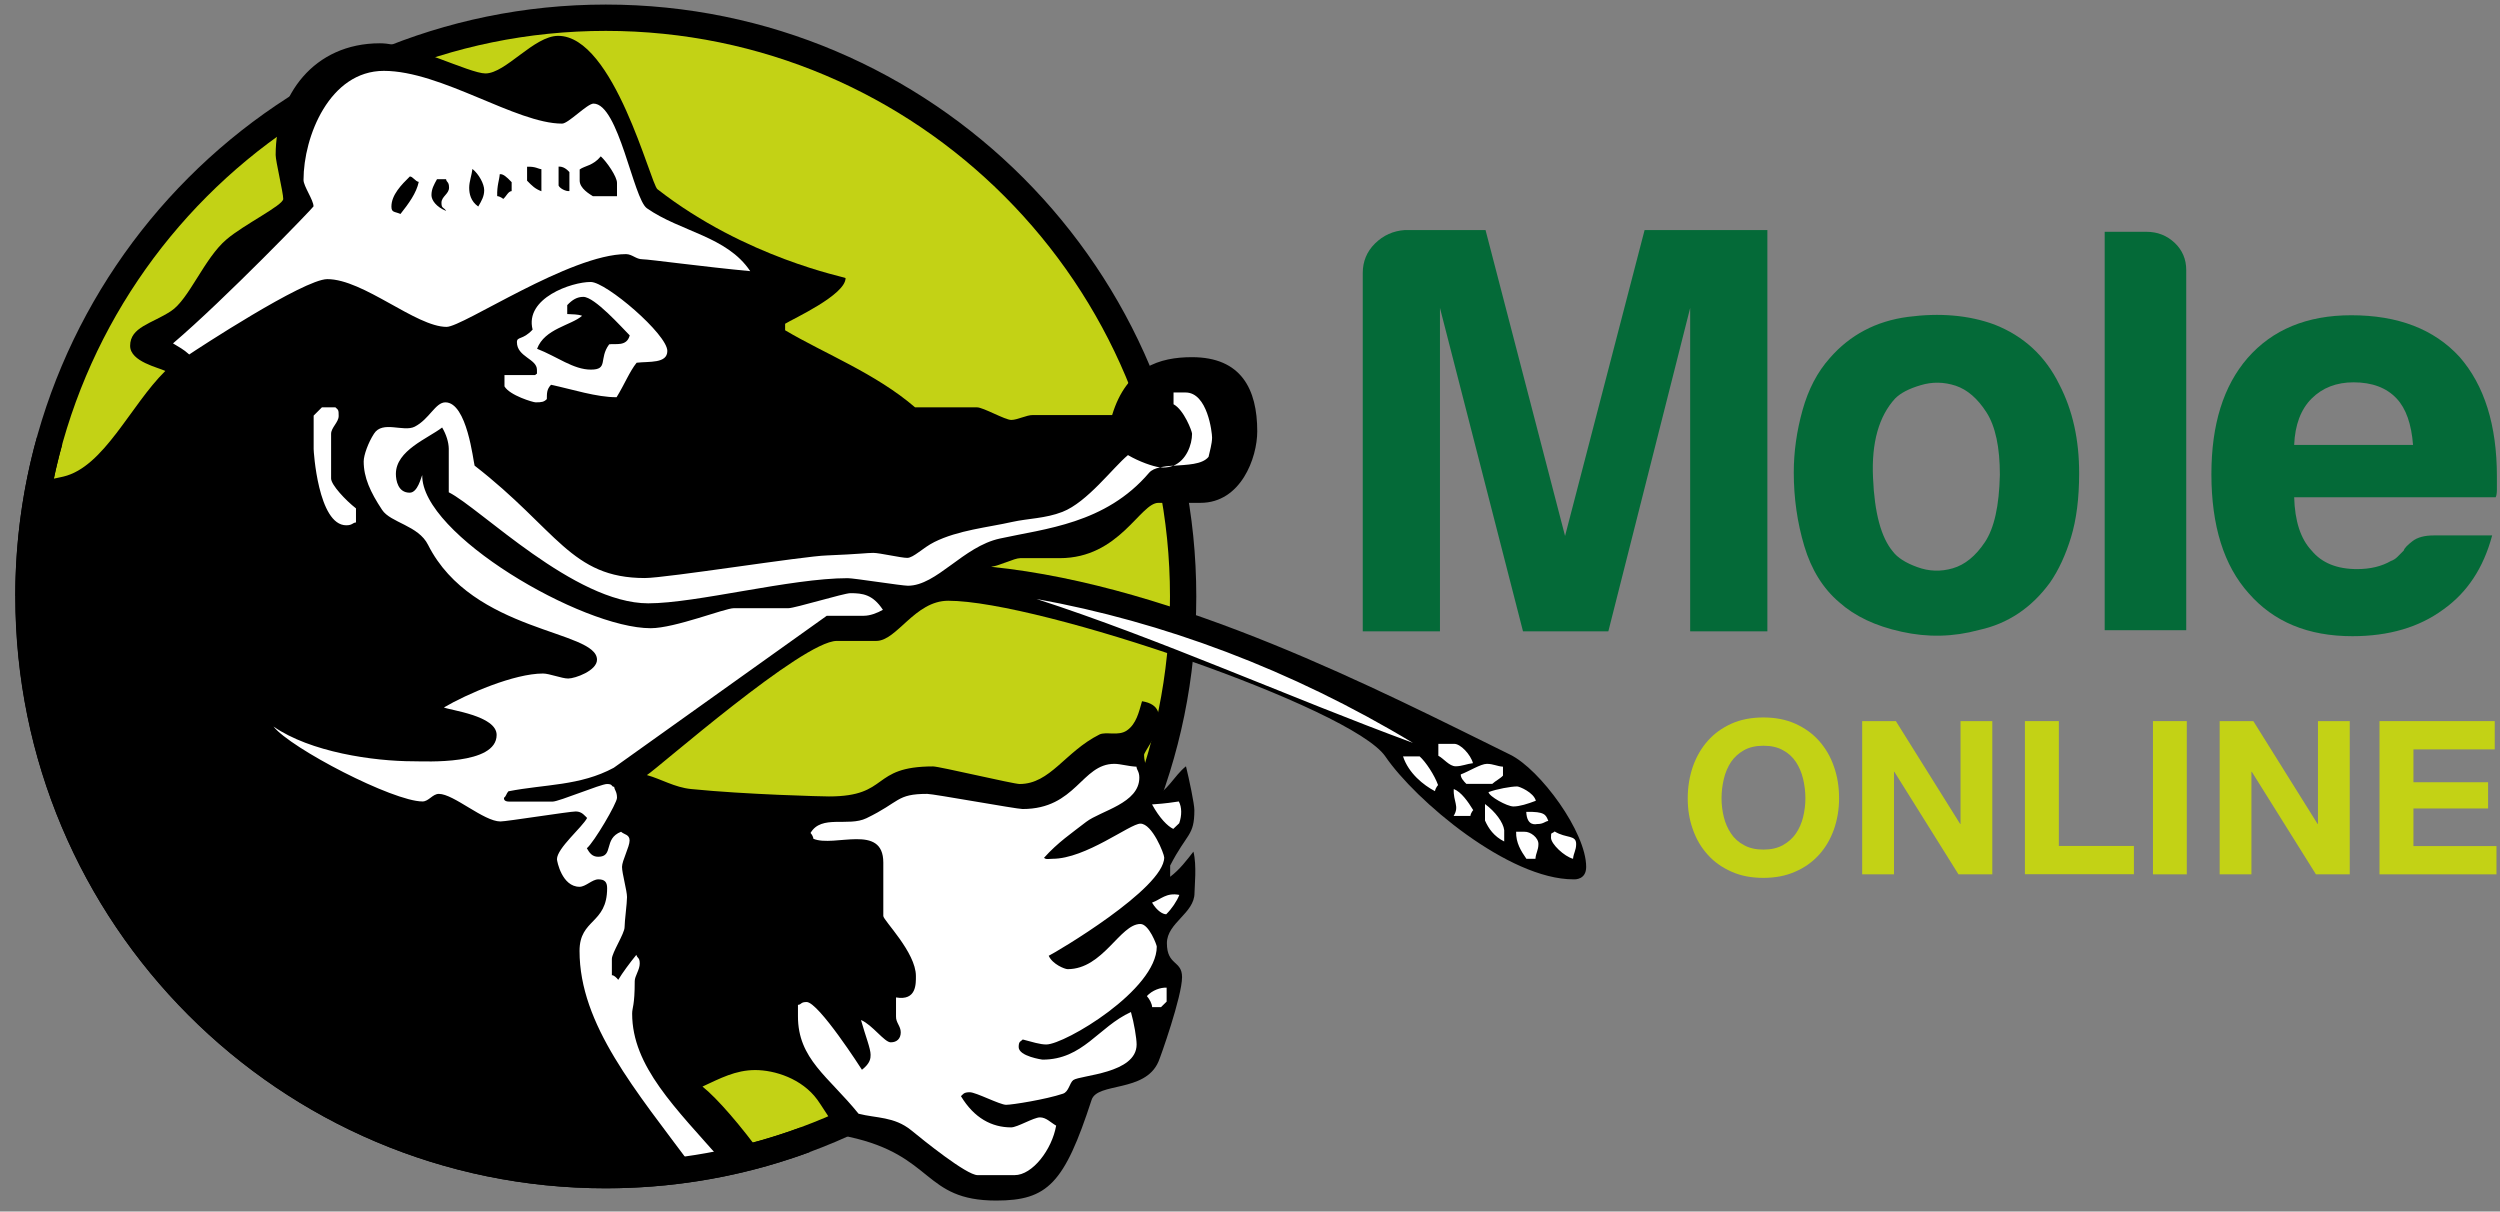
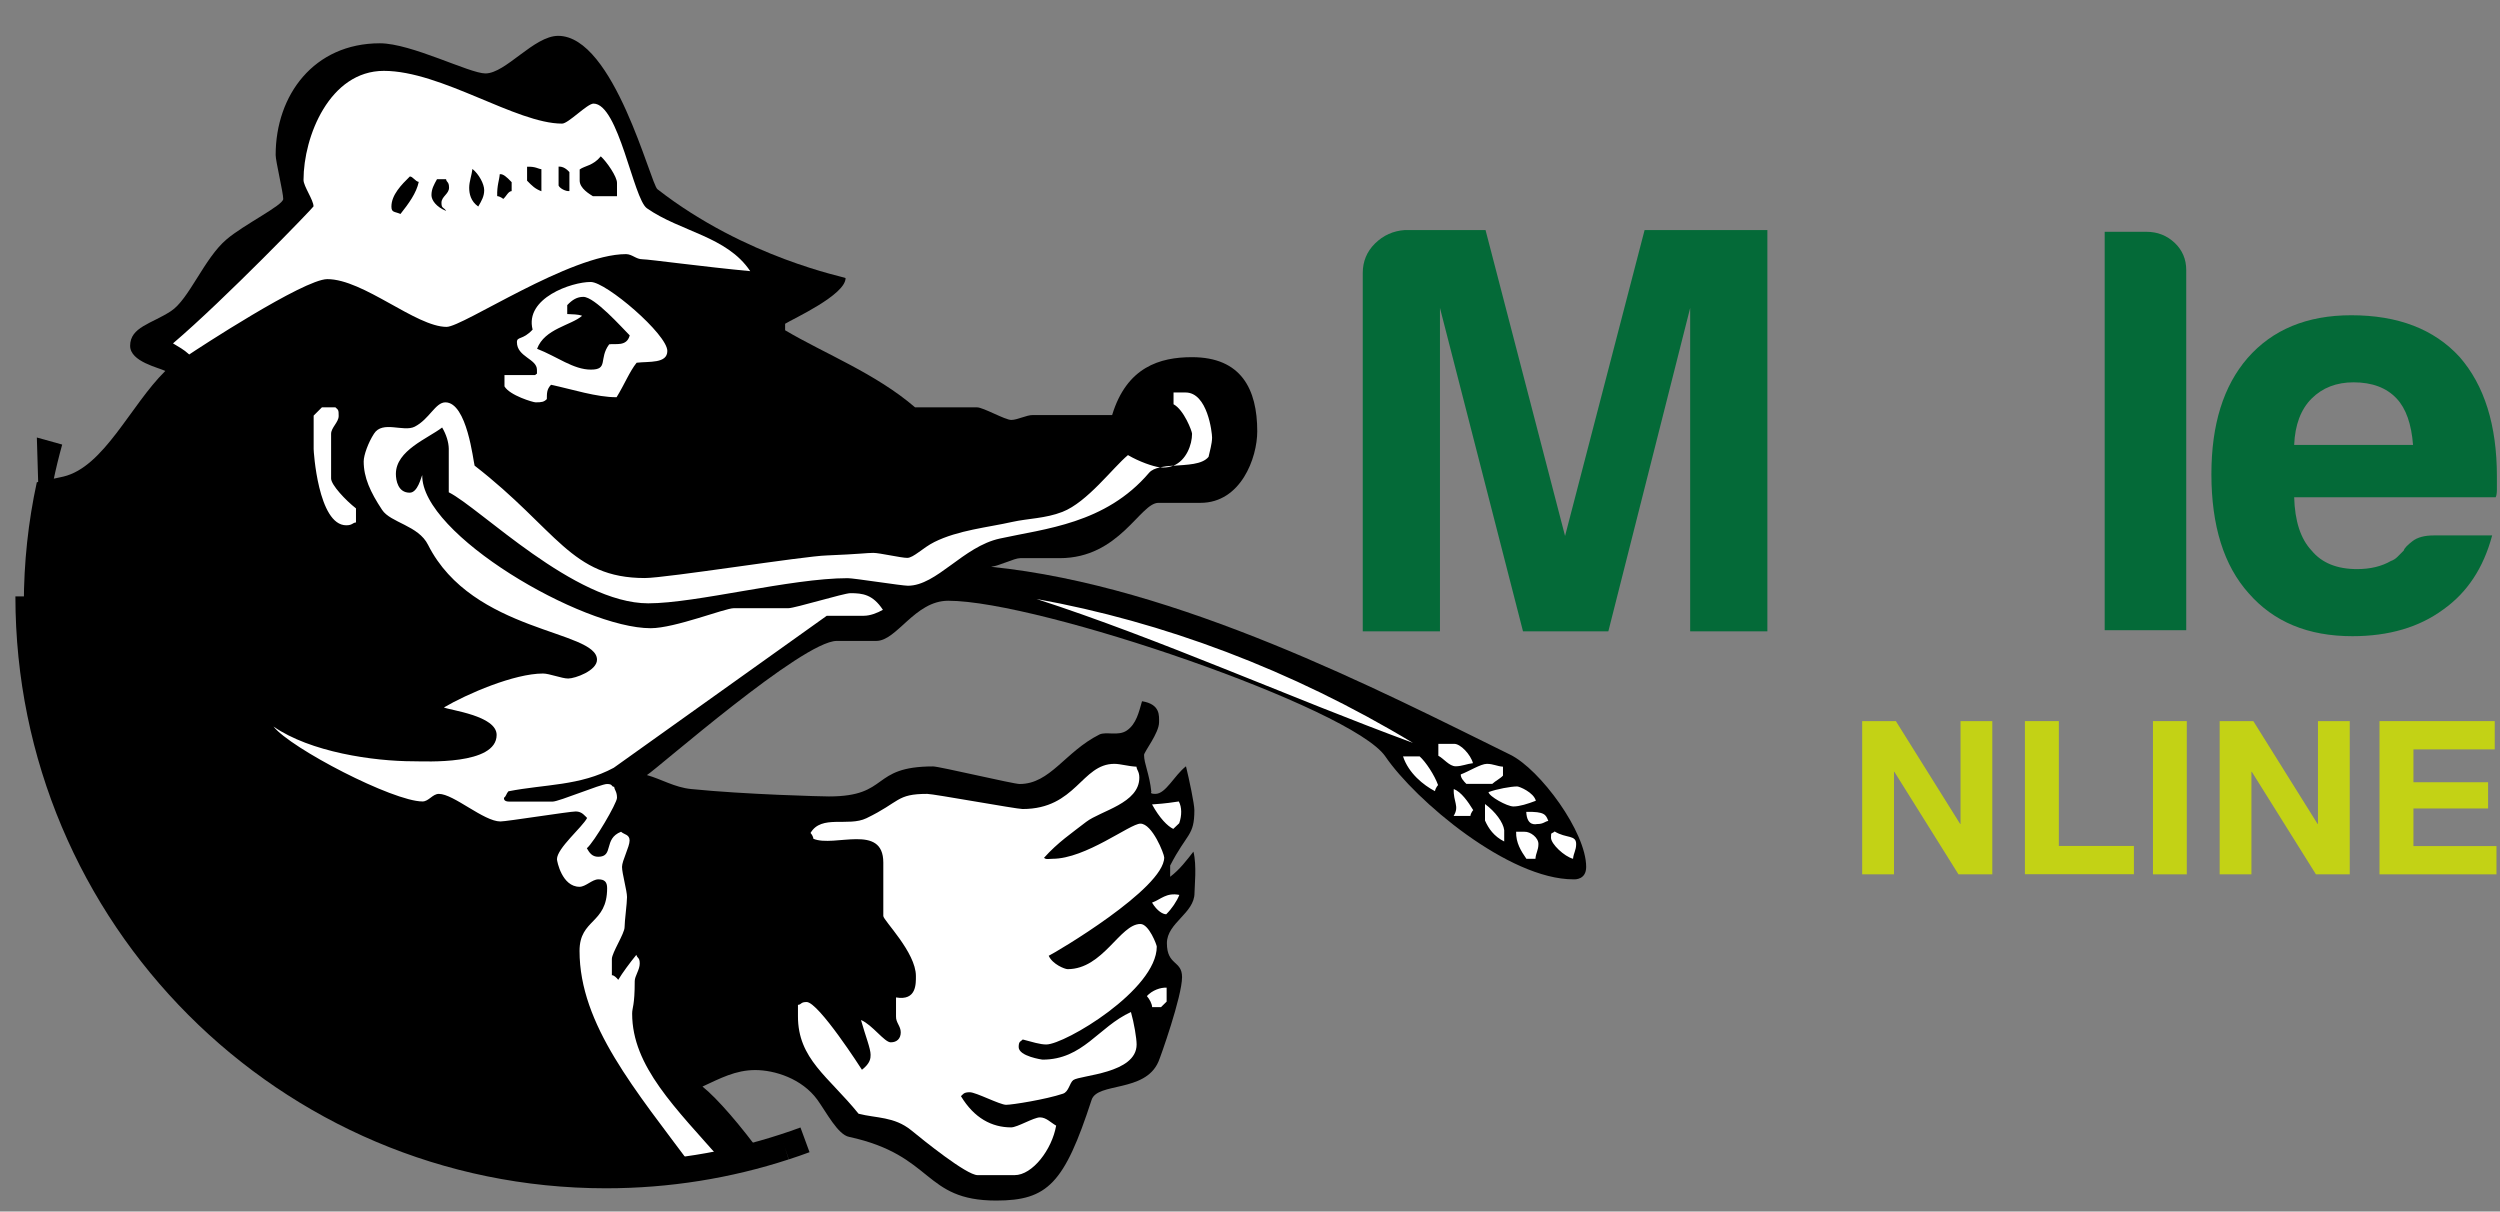
<svg xmlns="http://www.w3.org/2000/svg" width="130px" height="63px" viewBox="0 0 130 63" version="1.1">
  <rect x="0" y="0" width="130" height="63" fill="#808080" stroke="none" />
  <title>Group 298</title>
  <desc>Created with Sketch.</desc>
  <defs />
  <g id="Page-1" stroke="none" stroke-width="1" fill="none" fill-rule="evenodd">
    <g id="wireframes---desktop" transform="translate(-281, -49)">
      <g id="Group-298" transform="translate(281, 48.443)">
-         <path d="M1.478,31.571 C1.478,14.953 14.918,1.478 31.501,1.478 C48.084,1.478 61.523,14.953 61.523,31.571 C61.523,48.189 48.077,61.664 31.501,61.664 C14.925,61.671 1.478,48.196 1.478,31.571 Z" id="Fill-282" fill="#C3D215" />
-         <path d="M31.501,61.664 L31.501,60.98 L31.5,60.98 L31.501,61.664 Z M2.162,31.571 C2.162,15.329 15.297,2.163 31.501,2.163 L31.501,0.794 C14.538,0.794 0.794,14.577 0.794,31.571 L2.162,31.571 Z M31.501,2.163 C47.704,2.163 60.839,15.329 60.839,31.571 L62.207,31.571 C62.207,14.577 48.463,0.794 31.501,0.794 L31.501,2.163 Z M60.839,31.571 C60.839,47.813 47.697,60.98 31.501,60.98 L31.501,62.348 C48.456,62.348 62.207,48.566 62.207,31.571 L60.839,31.571 Z M31.5,60.98 C15.304,60.987 2.162,47.82 2.162,31.571 L0.794,31.571 C0.794,48.573 14.545,62.355 31.501,62.348 L31.5,60.98 Z" id="Fill-283" fill="#000000" />
        <path d="M82.481,45.636 C82.481,43.822 80.089,40.566 78.528,39.799 C71.791,36.487 61.27,31.016 51.537,30.031 C52.008,29.968 52.732,29.581 53.056,29.581 L55.109,29.581 C58.211,29.581 59.287,26.705 60.236,26.705 L62.423,26.705 C64.526,26.705 65.377,24.37 65.377,22.984 C65.377,20.797 64.547,19.13 61.98,19.13 C60.321,19.13 58.591,19.637 57.831,22.14 L53.71,22.14 C53.386,22.133 52.908,22.394 52.585,22.394 C52.261,22.394 51.129,21.739 50.805,21.739 L47.584,21.739 C45.531,19.974 42.894,18.955 40.826,17.731 L40.826,17.393 C41.227,17.14 43.97,15.895 43.97,15.016 C43.97,14.967 38.787,13.982 34.187,10.396 C33.829,10.122 31.93,2.421 29.025,2.421 C27.766,2.421 26.297,4.376 25.242,4.376 C24.412,4.376 21.388,2.808 19.756,2.808 C16.324,2.808 14.334,5.501 14.334,8.617 C14.334,8.94 14.728,10.572 14.728,10.902 C14.728,11.233 12.674,12.238 11.781,13.005 C10.621,13.982 9.826,16.134 8.884,16.739 C7.885,17.393 6.767,17.562 6.767,18.54 C6.767,19.369 8.265,19.672 8.595,19.848 C6.788,21.627 5.41,24.841 3.293,25.34 C2.906,25.432 2.315,25.53 1.914,25.636 C1.471,27.682 1.239,29.799 1.239,31.979 C1.239,48.4 14.524,61.903 30.903,61.903 C33.821,61.903 37.014,61.474 39.68,60.686 C38.54,59.111 37.289,57.662 36.529,57.058 C37.443,56.636 38.245,56.2 39.272,56.2 C40.285,56.2 41.698,56.643 42.5,57.74 C42.971,58.394 43.569,59.561 44.152,59.674 C48.59,60.637 47.985,62.986 51.804,62.986 C54.483,62.986 55.348,62.093 56.762,57.754 C57.057,56.825 59.533,57.381 60.236,55.771 C60.335,55.56 61.467,52.367 61.467,51.368 C61.467,50.489 60.679,50.777 60.679,49.603 C60.679,48.541 62.114,48.049 62.114,46.994 C62.114,46.67 62.24,45.545 62.058,44.842 C61.727,45.264 61.354,45.77 60.848,46.15 L60.848,45.566 C61.727,43.857 62.107,44.04 62.107,42.683 C62.107,42.359 61.84,41.1 61.671,40.404 C61.052,40.889 60.623,41.839 60.081,41.839 C59.758,41.839 59.87,41.74 59.87,41.74 C59.772,40.791 59.491,40.278 59.491,39.813 C59.491,39.652 60.271,38.674 60.271,38.119 C60.271,37.781 60.349,37.176 59.385,37.021 C59.223,37.584 59.09,38.203 58.598,38.541 C58.155,38.85 57.515,38.583 57.17,38.752 C55.377,39.652 54.617,41.325 53.021,41.325 C52.697,41.325 48.843,40.411 48.52,40.411 C45.236,40.411 46.297,41.972 43.105,41.972 C42.774,41.972 38.787,41.874 35.931,41.586 C35.08,41.501 34.377,41.065 33.639,40.861 C34.18,40.531 41.733,33.885 43.512,33.885 L45.566,33.885 C46.642,33.885 47.57,31.796 49.307,31.796 C54.054,31.796 70.307,37.366 72.037,39.891 C73.619,42.205 78.451,46.283 81.819,46.283 C81.925,46.291 82.481,46.291 82.481,45.636 Z" id="Fill-284" fill="#000000" />
        <path d="M79.267,43.808 L78.838,43.808 C78.824,44.385 79.091,44.807 79.372,45.214 L79.843,45.214 C79.864,44.905 79.998,44.771 79.998,44.448 C80.005,44.124 79.59,43.794 79.267,43.808 Z M77.22,42.366 L77.22,43.224 C77.403,43.639 77.684,44.047 78.219,44.314 L78.219,43.723 C78.17,43.323 77.762,42.767 77.22,42.366 Z M75.589,42.985 L76.461,42.985 C76.482,42.816 76.608,42.683 76.608,42.683 C76.341,42.247 75.982,41.733 75.596,41.586 C75.56,42.261 75.905,42.472 75.589,42.985 Z M54.287,45.165 C55.004,44.363 55.749,43.864 56.481,43.295 C57.247,42.711 59.245,42.331 59.245,40.995 C59.245,40.671 59.111,40.608 59.097,40.425 C58.661,40.404 58.267,40.277 57.944,40.277 C56.242,40.277 55.953,42.626 53.175,42.626 C52.852,42.626 48.541,41.839 48.217,41.839 C46.6,41.839 46.818,42.254 45.053,43.105 C44.11,43.562 42.711,42.901 42.148,43.871 C42.296,44.04 42.296,44.174 42.296,44.174 C43.393,44.631 45.932,43.358 45.932,45.411 L45.932,48.189 C45.932,48.414 47.627,50.081 47.627,51.305 C47.627,51.699 47.669,52.613 46.593,52.423 L46.593,53.407 C46.579,53.731 46.839,53.914 46.839,54.237 C46.839,54.561 46.642,54.758 46.319,54.758 C45.988,54.758 45.369,53.851 44.771,53.597 C45.011,54.448 45.271,55.081 45.271,55.405 C45.271,55.581 45.264,55.841 44.821,56.185 C44.792,56.136 42.563,52.662 41.944,52.662 C41.621,52.662 41.684,52.796 41.494,52.81 L41.494,53.393 C41.487,55.63 43.084,56.537 44.645,58.471 C45.573,58.71 46.494,58.612 47.381,59.329 C47.999,59.835 50.257,61.664 50.834,61.664 L52.761,61.664 C53.689,61.664 54.702,60.335 54.92,59.09 C54.631,58.928 54.406,58.661 54.076,58.661 C53.752,58.661 52.901,59.181 52.578,59.181 C51.579,59.181 50.658,58.703 49.969,57.557 C50.081,57.465 50.102,57.353 50.426,57.353 C50.749,57.353 51.994,58.007 52.317,58.007 C52.641,58.007 54.392,57.726 55.271,57.43 C55.581,57.332 55.616,56.861 55.813,56.72 C56.171,56.46 59.104,56.389 59.104,54.87 C59.104,54.547 58.97,53.745 58.809,53.182 C57.107,53.963 56.319,55.658 54.209,55.658 C54.209,55.658 52.971,55.489 52.971,55.004 C52.971,54.68 53.084,54.723 53.182,54.61 C53.668,54.737 54.076,54.87 54.406,54.87 C55.37,54.87 60.152,52.029 60.152,49.779 C60.152,49.694 59.744,48.604 59.301,48.604 C58.239,48.604 57.36,50.953 55.517,50.953 C55.37,50.953 54.73,50.7 54.533,50.257 C54.856,50.109 60.539,46.762 60.539,45.144 C60.539,44.968 59.92,43.386 59.301,43.386 C58.766,43.386 56.46,45.214 54.73,45.214 C54.42,45.228 54.399,45.25 54.287,45.165 Z M60.377,52.922 L60.665,52.641 L60.665,51.917 C60.356,51.895 59.913,52.05 59.638,52.353 C59.786,52.528 59.899,52.746 59.913,52.929 L60.377,52.929 L60.377,52.922 Z M60.644,48.098 C60.925,47.824 61.2,47.416 61.326,47.092 C60.644,46.959 60.37,47.324 59.906,47.493 C60.173,47.943 60.489,48.105 60.644,48.098 Z M61.298,42.233 C60.475,42.359 60.222,42.359 59.906,42.387 C60.3,43.105 60.714,43.52 61.01,43.66 L61.319,43.365 C61.46,42.964 61.46,42.528 61.298,42.233 Z M32.084,10.761 L30.833,10.761 C30.685,10.663 30.136,10.361 30.143,9.939 L30.143,9.369 C30.411,9.172 30.84,9.179 31.241,8.687 C31.55,8.968 32.092,9.749 32.084,10.072 L32.084,10.761 Z M29.609,10.494 C29.426,10.515 29.117,10.361 29.046,10.206 L29.046,9.221 C29.292,9.207 29.468,9.355 29.609,9.503 L29.609,10.494 Z M28.153,10.501 C27.823,10.375 27.675,10.227 27.408,9.953 L27.408,9.228 C27.851,9.207 27.984,9.341 28.153,9.355 L28.153,10.501 Z M26.606,10.494 C26.423,10.508 26.339,10.754 26.17,10.902 C26.17,10.902 26.029,10.775 25.854,10.754 C25.839,10.185 25.966,9.924 25.987,9.615 C26.163,9.594 26.339,9.749 26.606,10.03 L26.606,10.494 Z M25.178,10.445 C25.178,10.768 25.045,10.993 24.869,11.296 C24.475,11.022 24.398,10.628 24.398,10.318 C24.398,9.995 24.531,9.664 24.567,9.341 C24.904,9.615 25.178,10.121 25.178,10.445 Z M23.35,10.318 C23.35,10.642 22.956,10.775 22.956,11.099 C22.956,11.422 23.069,11.31 23.202,11.528 C22.682,11.317 22.436,10.965 22.436,10.705 C22.436,10.382 22.569,10.157 22.724,9.875 L23.195,9.875 C23.223,10.058 23.35,9.988 23.35,10.318 Z M21.775,10.016 C21.655,10.593 21.254,11.141 20.825,11.683 C20.516,11.549 20.354,11.619 20.354,11.296 C20.354,10.691 20.881,10.157 21.31,9.735 C21.465,9.728 21.592,9.988 21.775,10.016 Z M33.407,14.039 C33.73,14.039 36.599,14.432 39.012,14.657 C37.802,12.843 35.39,12.611 33.639,11.387 C32.935,10.895 32.169,5.944 30.861,5.944 C30.537,5.944 29.553,6.985 29.229,6.985 C26.845,6.985 22.949,4.242 19.96,4.242 C17.14,4.242 15.783,7.653 15.783,9.917 C15.783,10.241 16.303,10.958 16.303,11.289 C16.303,11.338 11.697,16.113 8.996,18.413 C9.292,18.596 9.538,18.715 9.84,18.99 C10.192,18.75 15.797,15.072 17.02,15.072 C18.898,15.072 21.634,17.555 23.223,17.555 C24.074,17.555 29.651,13.771 32.556,13.771 C32.879,13.778 33.076,14.039 33.407,14.039 Z M17.217,25.439 L17.217,23.118 C17.217,22.794 17.611,22.513 17.611,22.189 C17.611,21.866 17.597,21.88 17.442,21.739 L16.739,21.739 L16.31,22.168 L16.31,23.905 C16.303,23.955 16.535,27.872 18.005,27.872 C18.329,27.872 18.329,27.738 18.511,27.724 L18.511,26.993 C17.977,26.578 17.217,25.769 17.217,25.439 Z M27.928,18.694 C28.315,17.646 29.7,17.478 30.27,16.978 C30.038,16.894 29.813,16.908 29.496,16.887 L29.496,16.423 C29.764,16.141 30.01,15.994 30.333,15.994 C30.924,15.994 32.338,17.59 32.746,17.998 C32.584,18.603 31.993,18.406 31.677,18.462 C31.121,19.215 31.655,19.777 30.727,19.777 C29.813,19.777 28.976,19.102 27.928,18.694 Z M27.696,17.696 C27.176,18.258 26.88,18.04 26.88,18.35 C26.88,19.116 27.921,19.215 27.921,19.784 C27.921,20.108 27.942,19.932 27.83,20.059 L26.233,20.059 L26.233,20.649 C26.508,21.12 27.724,21.479 27.851,21.479 C28.174,21.479 28.287,21.458 28.435,21.31 C28.442,21.022 28.42,20.811 28.653,20.565 C29.743,20.797 31.03,21.219 32.063,21.212 C32.478,20.537 32.731,19.89 33.104,19.419 C33.751,19.341 34.701,19.475 34.701,18.807 C34.701,17.942 31.522,15.22 30.72,15.22 C29.736,15.213 27.274,16.057 27.696,17.696 Z M59.751,25.143 C59.878,24.995 60.082,24.911 60.321,24.862 C59.934,24.806 59.245,24.567 58.654,24.222 C57.866,24.876 56.544,26.669 55.243,27.176 C54.357,27.52 53.471,27.513 52.641,27.696 C51.368,27.984 49.821,28.125 48.583,28.744 C47.992,29.039 47.5,29.567 47.177,29.567 C46.853,29.567 45.742,29.307 45.411,29.307 C45.088,29.307 44.694,29.37 42.992,29.44 C41.832,29.468 34.637,30.615 33.533,30.615 C29.686,30.615 28.969,28.097 24.679,24.77 C24.609,24.531 24.285,21.479 23.16,21.479 C22.64,21.479 22.33,22.351 21.564,22.745 C20.98,23.04 19.89,22.407 19.447,23.111 C19.151,23.568 18.912,24.222 18.912,24.552 C18.912,25.382 19.25,26.135 19.869,27.07 C20.305,27.738 21.761,27.879 22.26,28.892 C24.574,33.477 31.044,33.315 31.044,34.862 C31.044,35.432 29.904,35.84 29.546,35.84 C29.215,35.84 28.568,35.58 28.238,35.58 C26.74,35.58 24.292,36.635 23.083,37.345 C23.371,37.486 25.825,37.767 25.825,38.772 C25.825,40.355 22.119,40.144 21.514,40.144 C19.412,40.144 16.134,39.666 14.221,38.336 C15.115,39.469 20.438,42.233 21.971,42.233 C22.295,42.233 22.492,41.839 22.822,41.839 C23.589,41.839 25.157,43.273 26.022,43.273 C26.346,43.273 29.609,42.753 29.94,42.753 C30.27,42.753 30.418,42.992 30.53,43.091 C30.277,43.576 28.962,44.666 28.962,45.236 C28.962,45.334 29.222,46.67 30.136,46.67 C30.46,46.67 30.79,46.283 31.114,46.283 C31.437,46.283 31.571,46.417 31.571,46.741 C31.571,48.618 30.136,48.323 30.136,50.004 C30.136,53.836 33.041,57.24 36.051,61.291 C36.571,61.2 37.092,61.101 37.605,60.989 C35.109,58.155 32.872,56.003 32.872,53.267 C32.872,52.936 33.006,52.873 33.006,51.572 C33.006,51.312 33.266,50.988 33.266,50.658 C33.266,50.334 33.139,50.397 33.09,50.208 C32.753,50.623 32.366,51.143 32.148,51.509 C32.07,51.396 31.895,51.248 31.817,51.27 L31.817,50.419 C31.824,50.095 32.478,49.096 32.478,48.773 C32.478,48.449 32.605,47.535 32.605,47.205 C32.605,46.881 32.345,45.967 32.345,45.636 C32.345,45.313 32.739,44.589 32.739,44.265 C32.739,43.942 32.457,43.963 32.295,43.808 C31.36,44.174 31.937,45.109 31.107,45.109 C30.776,45.109 30.643,44.884 30.516,44.666 C30.889,44.356 32.084,42.324 32.084,42.043 C32.084,41.719 31.958,41.649 31.937,41.473 C31.761,41.459 31.888,41.325 31.564,41.325 C31.241,41.325 29.067,42.24 28.737,42.24 L26.472,42.24 C26.149,42.24 26.212,42.036 26.212,42.036 C26.325,41.958 26.325,41.825 26.437,41.705 C28.329,41.332 30.158,41.431 31.916,40.481 L42.992,32.577 L44.919,32.577 C45.243,32.577 45.615,32.436 45.911,32.267 C45.383,31.466 44.856,31.402 44.216,31.402 C43.892,31.402 41.325,32.183 41.002,32.183 L38.161,32.183 C37.69,32.183 35.094,33.224 33.836,33.224 C30.263,33.224 21.894,28.336 21.957,25.263 C21.894,25.375 21.725,26.177 21.303,26.177 C20.699,26.177 20.586,25.544 20.586,25.199 C20.586,23.976 22.253,23.357 22.991,22.787 C23.209,23.153 23.329,23.554 23.336,23.884 L23.336,26.156 C24.953,26.965 29.876,31.93 33.709,31.93 C36.206,31.93 41.114,30.622 44.082,30.622 C44.413,30.622 46.888,31.015 47.212,31.015 C48.71,31.015 50.081,28.976 51.994,28.561 C54.315,28.048 57.486,27.802 59.751,25.143 Z M60.489,24.869 C60.686,24.869 60.855,24.834 61.01,24.77 C60.764,24.785 60.532,24.813 60.328,24.855 C60.384,24.862 60.44,24.869 60.489,24.869 Z M62.845,24.313 C62.902,24.039 63.028,23.631 63.028,23.308 C63.028,23.062 62.796,20.959 61.643,20.966 L61.024,20.966 L61.024,21.578 C61.565,21.866 61.987,22.984 61.987,23.111 C61.987,23.68 61.692,24.496 61.01,24.777 C61.727,24.721 62.515,24.721 62.845,24.313 Z M53.9,31.705 C60.243,33.758 67.093,36.839 73.472,39.187 C67.142,35.369 60.447,32.886 53.9,31.705 Z M74.618,41.698 C74.653,41.508 74.78,41.382 74.78,41.382 C74.597,40.868 74.14,40.172 73.823,39.891 L72.958,39.891 C73.247,40.77 74.027,41.389 74.618,41.698 Z M75.694,40.404 C76.018,40.404 76.278,40.277 76.594,40.242 C76.475,39.792 75.94,39.223 75.61,39.237 L74.794,39.237 L74.794,39.856 C75.075,40.003 75.364,40.404 75.694,40.404 Z M77.607,41.311 C77.755,41.171 78.022,41.037 78.155,40.889 L78.155,40.425 C77.846,40.404 77.649,40.277 77.319,40.277 C76.995,40.277 76.383,40.671 75.961,40.826 C75.947,40.995 76.102,41.171 76.25,41.318 L77.607,41.318 L77.607,41.311 Z M78.697,42.493 C79.02,42.493 79.435,42.359 79.864,42.197 C79.752,41.761 79.006,41.452 78.894,41.452 C78.57,41.452 77.832,41.586 77.403,41.747 C77.424,41.965 78.366,42.493 78.697,42.493 Z M79.935,43.407 C80.265,43.407 80.329,43.273 80.511,43.245 C80.385,42.922 80.329,42.753 79.365,42.774 C79.4,43.555 79.886,43.407 79.935,43.407 Z M81.96,44.448 C81.96,43.956 81.454,44.167 80.842,43.794 C80.673,43.942 80.652,43.794 80.652,44.117 C80.652,44.448 81.348,45.095 81.798,45.214 C81.827,44.905 81.96,44.778 81.96,44.448 Z" id="Fill-285" fill="#FFFFFF" />
        <path d="M40.805,60.194 L40.6,59.541 L40.592,59.544 L40.805,60.194 Z M41.624,59.186 C41.281,59.312 40.942,59.434 40.6,59.541 L41.01,60.847 C41.385,60.729 41.75,60.598 42.096,60.471 L41.624,59.186 Z M40.592,59.544 C37.735,60.478 34.677,60.98 31.508,60.98 L31.508,62.348 C34.822,62.348 38.023,61.823 41.017,60.844 L40.592,59.544 Z M31.508,60.98 C15.304,60.98 2.169,47.813 2.169,31.571 L0.801,31.571 C0.801,48.566 14.545,62.348 31.508,62.348 L31.508,60.98 Z" id="Fill-286" fill="#000000" />
-         <path d="M2.162,31.571 C2.162,28.834 2.534,26.188 3.234,23.674 L1.916,23.307 C1.182,25.94 0.794,28.71 0.794,31.571 L2.162,31.571 Z" id="Fill-287" fill="#000000" />
-         <path d="M87.762,42.071 C87.762,41.48 87.854,40.932 88.029,40.418 C88.212,39.905 88.465,39.462 88.803,39.082 C89.14,38.702 89.548,38.407 90.034,38.189 C90.519,37.971 91.074,37.865 91.693,37.865 C92.312,37.865 92.868,37.971 93.353,38.189 C93.838,38.407 94.253,38.702 94.591,39.082 C94.928,39.462 95.189,39.905 95.364,40.418 C95.547,40.932 95.632,41.48 95.632,42.071 C95.632,42.64 95.54,43.182 95.364,43.688 C95.182,44.195 94.928,44.631 94.591,45.003 C94.253,45.376 93.845,45.672 93.353,45.883 C92.868,46.101 92.312,46.206 91.693,46.206 C91.074,46.206 90.519,46.101 90.034,45.883 C89.548,45.665 89.133,45.376 88.803,45.003 C88.465,44.631 88.205,44.195 88.029,43.688 C87.846,43.182 87.762,42.648 87.762,42.071 Z M89.52,42.071 C89.52,42.408 89.562,42.732 89.64,43.048 C89.717,43.365 89.844,43.646 90.013,43.899 C90.181,44.153 90.406,44.356 90.688,44.504 C90.962,44.659 91.3,44.736 91.7,44.736 C92.094,44.736 92.432,44.659 92.713,44.504 C92.987,44.349 93.212,44.153 93.388,43.899 C93.557,43.646 93.684,43.365 93.761,43.048 C93.838,42.732 93.881,42.408 93.881,42.071 C93.881,41.719 93.838,41.382 93.761,41.058 C93.684,40.728 93.557,40.439 93.388,40.179 C93.219,39.926 92.994,39.715 92.713,39.567 C92.439,39.412 92.101,39.335 91.7,39.335 C91.307,39.335 90.969,39.412 90.688,39.567 C90.413,39.722 90.188,39.926 90.013,40.179 C89.844,40.439 89.717,40.728 89.64,41.058 C89.562,41.389 89.52,41.726 89.52,42.071 Z" id="Fill-288" fill="#C3D215" />
+         <path d="M2.162,31.571 C2.162,28.834 2.534,26.188 3.234,23.674 L1.916,23.307 L2.162,31.571 Z" id="Fill-287" fill="#000000" />
        <polygon id="Fill-289" fill="#C3D215" points="96.834 38.055 98.585 38.055 101.926 43.4 101.947 43.4 101.947 38.055 103.6 38.055 103.6 46.023 101.841 46.023 98.508 40.692 98.487 40.692 98.487 46.023 96.834 46.023" />
        <polygon id="Fill-290" fill="#C3D215" points="105.302 38.055 107.06 38.055 107.06 44.546 110.963 44.546 110.963 46.016 105.295 46.016 105.295 38.055" />
        <polygon id="Fill-291" fill="#C3D215" points="111.954 38.055 113.713 38.055 113.713 46.023 111.954 46.023" />
        <polygon id="Fill-292" fill="#C3D215" points="115.422 38.055 117.173 38.055 120.513 43.4 120.534 43.4 120.534 38.055 122.187 38.055 122.187 46.023 120.429 46.023 117.095 40.692 117.074 40.692 117.074 46.023 115.422 46.023" />
        <polygon id="Fill-293" fill="#C3D215" points="123.734 38.055 129.726 38.055 129.726 39.525 125.499 39.525 125.499 41.234 129.381 41.234 129.381 42.598 125.499 42.598 125.499 44.553 129.817 44.553 129.817 46.023 123.734 46.023" />
-         <path d="M103.213,28.751 C102.728,29.476 102.172,29.926 101.546,30.108 C100.92,30.291 100.301,30.27 99.696,30.045 C99.092,29.827 98.663,29.553 98.424,29.229 C97.819,28.505 97.474,27.232 97.397,25.404 C97.312,23.575 97.699,22.204 98.55,21.275 C98.831,20.994 99.275,20.762 99.879,20.586 C100.484,20.403 101.089,20.417 101.694,20.614 C102.299,20.818 102.833,21.275 103.297,22 C103.761,22.724 103.993,23.807 103.993,25.249 C103.958,26.866 103.698,28.027 103.213,28.751 Z M107.088,20.558 C106.363,19.074 105.231,18.026 103.698,17.429 C102.369,16.943 100.871,16.817 99.211,17.035 C97.559,17.253 96.201,17.97 95.153,19.173 C94.506,19.897 94.035,20.797 93.733,21.88 C93.43,22.963 93.276,24.046 93.276,25.129 C93.276,26.451 93.458,27.731 93.824,28.955 C94.19,30.179 94.795,31.156 95.639,31.874 C96.447,32.598 97.523,33.111 98.881,33.407 C100.231,33.709 101.574,33.681 102.91,33.315 C104.401,32.992 105.639,32.169 106.603,30.847 C107.046,30.207 107.411,29.419 107.693,28.498 C107.974,27.577 108.115,26.473 108.115,25.186 C108.122,23.427 107.777,21.887 107.088,20.558 Z" id="Fill-294" fill="#046A38" />
        <path d="M109.444,12.611 L111.624,12.611 C112.186,12.611 112.672,12.801 113.08,13.181 C113.48,13.561 113.684,14.032 113.684,14.594 L113.684,33.329 L109.444,33.329 L109.444,12.611 Z" id="Fill-295" fill="#046A38" />
        <path d="M119.297,23.694 C119.339,22.654 119.641,21.845 120.204,21.282 C120.766,20.72 121.498,20.438 122.384,20.438 C123.354,20.438 124.1,20.72 124.627,21.282 C125.113,21.803 125.394,22.604 125.478,23.694 L119.297,23.694 Z M127.897,19.116 C126.568,17.667 124.691,16.95 122.264,16.95 C119.965,16.95 118.164,17.696 116.87,19.18 C115.618,20.628 114.993,22.633 114.993,25.207 C114.993,27.9 115.64,29.968 116.934,31.409 C118.228,32.893 120.021,33.639 122.321,33.639 C124.219,33.639 125.795,33.175 127.047,32.253 C128.298,31.367 129.142,30.087 129.592,28.399 L126.561,28.399 C126.076,28.399 125.703,28.498 125.443,28.702 C125.183,28.906 125.028,29.06 124.993,29.187 C124.873,29.307 124.761,29.419 124.662,29.518 C124.564,29.616 124.451,29.686 124.325,29.729 C123.84,30.01 123.256,30.15 122.567,30.15 C121.519,30.15 120.731,29.827 120.204,29.187 C119.634,28.582 119.332,27.661 119.297,26.416 L129.775,26.416 C129.817,26.339 129.839,26.198 129.839,25.994 L129.839,25.755 L129.839,25.333 C129.839,22.668 129.192,20.6 127.897,19.116 Z" id="Fill-296" fill="#046A38" />
        <path d="M70.863,33.385 L70.863,14.756 C70.863,14.151 71.074,13.638 71.503,13.216 C71.932,12.794 72.445,12.562 73.05,12.52 L77.248,12.52 L81.383,28.427 L85.519,12.52 L91.904,12.52 L91.904,33.385 L87.889,33.385 L87.889,16.57 L83.634,33.385 L79.196,33.385 L74.878,16.57 L74.878,33.385 L70.863,33.385 Z" id="Fill-297" fill="#046A38" />
      </g>
    </g>
  </g>
</svg>